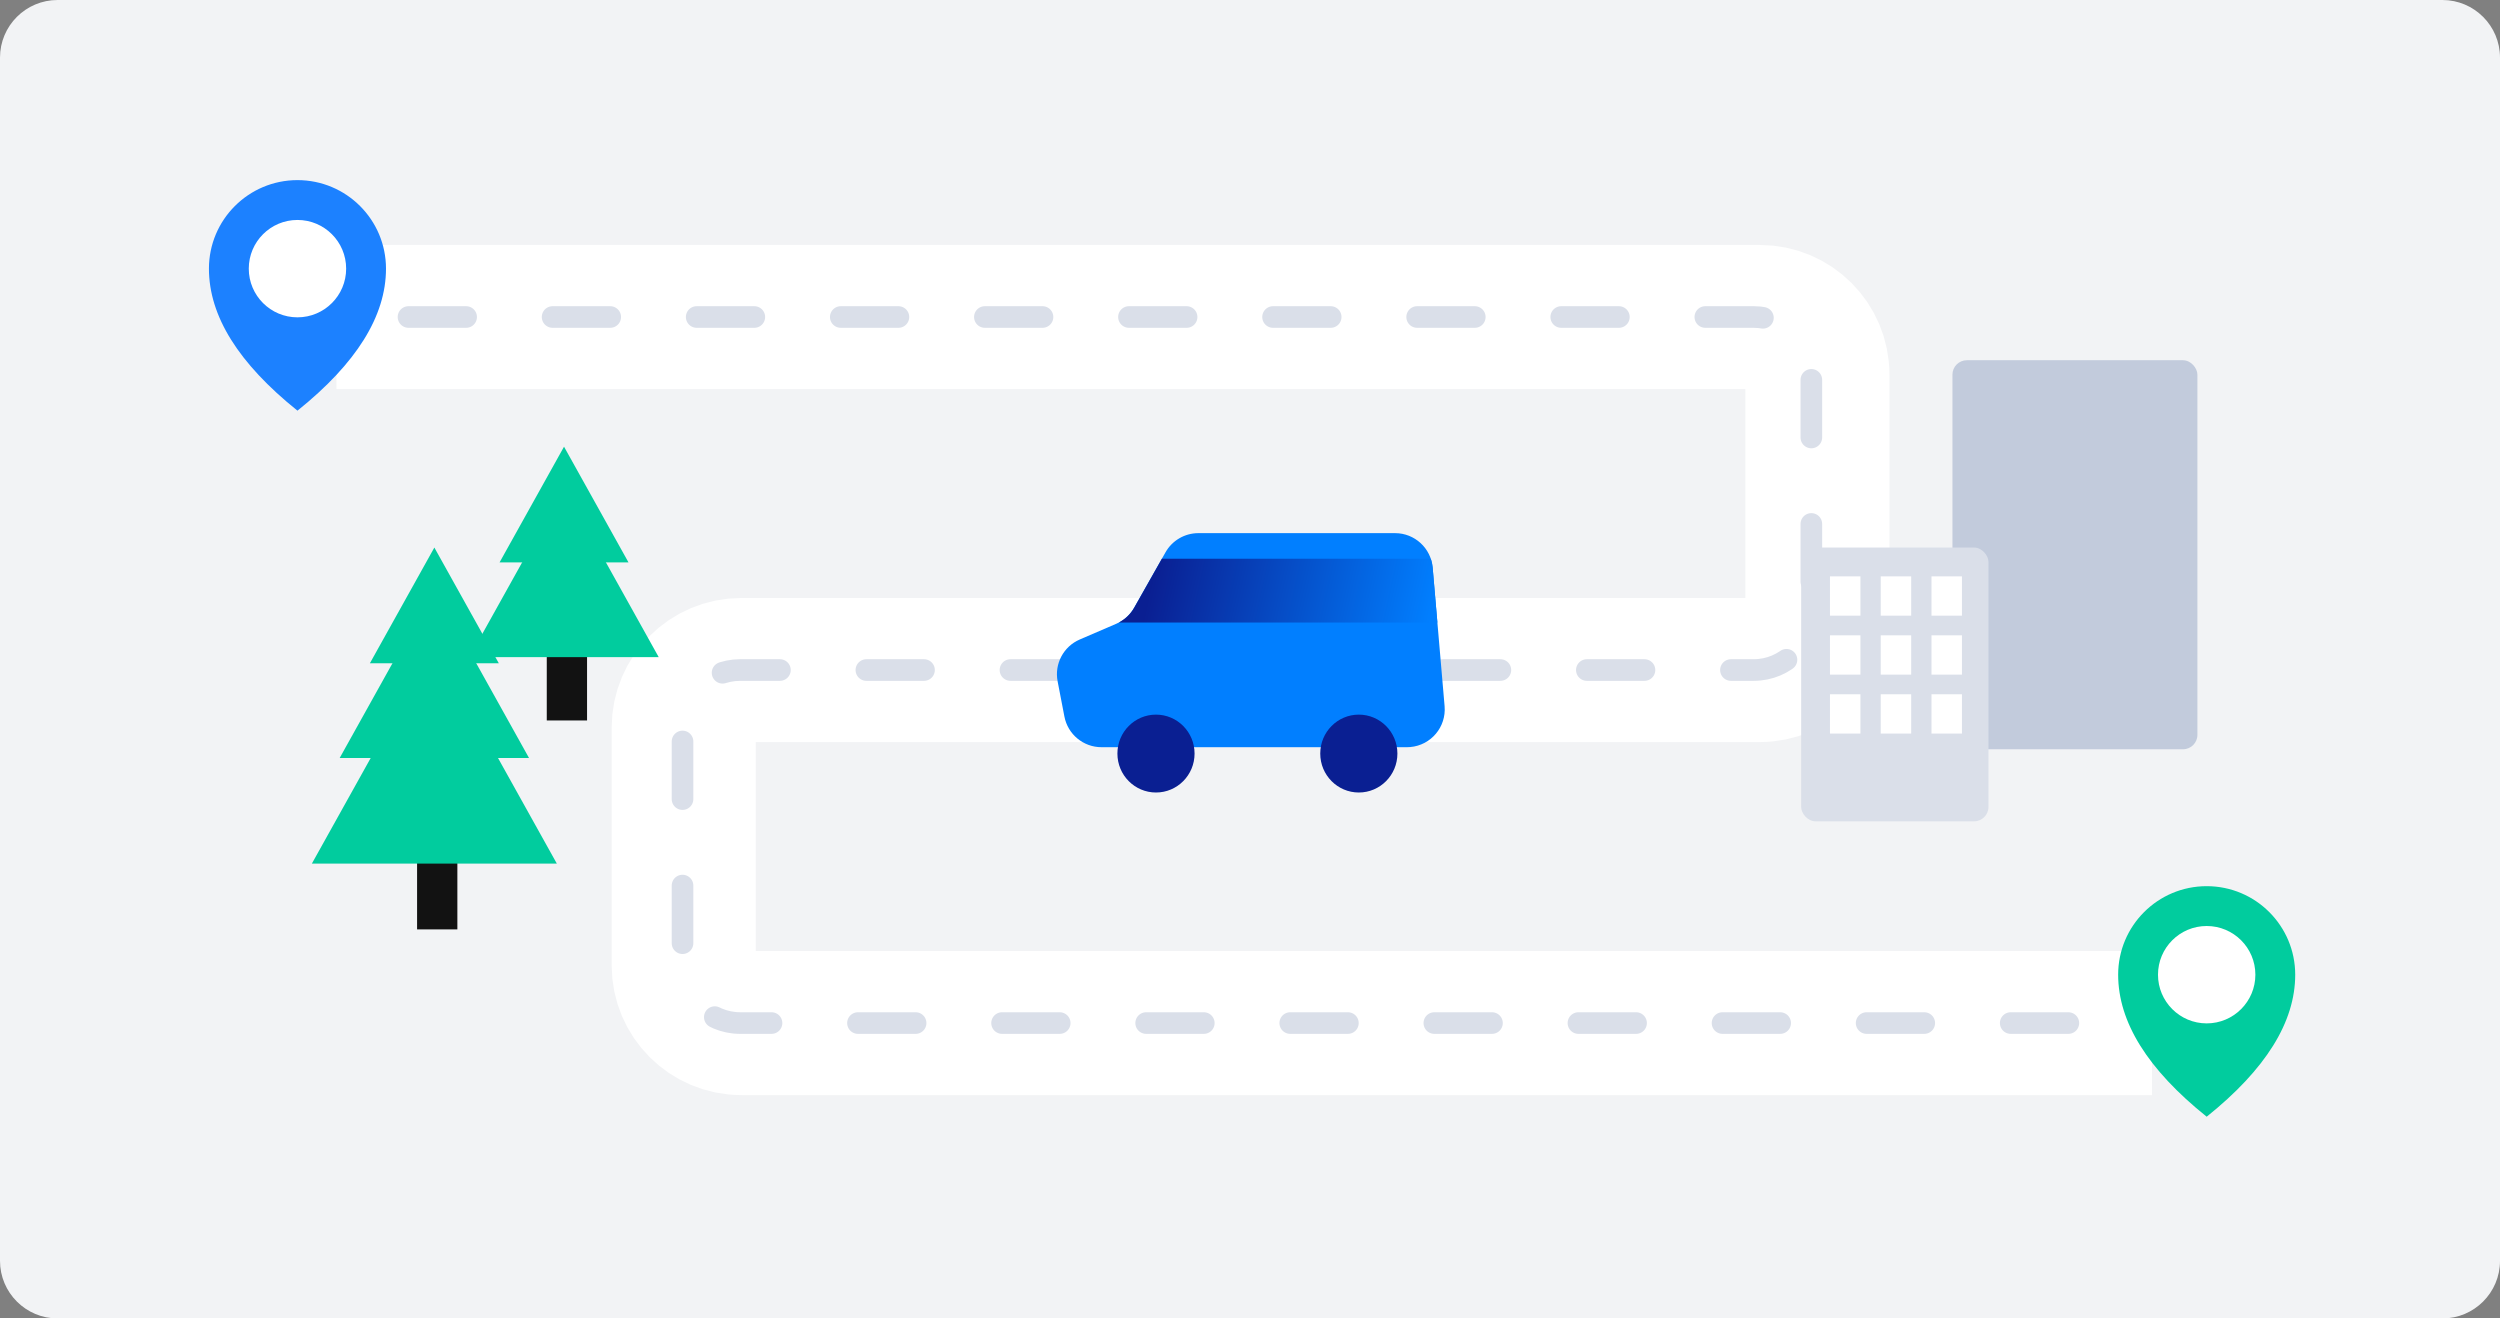
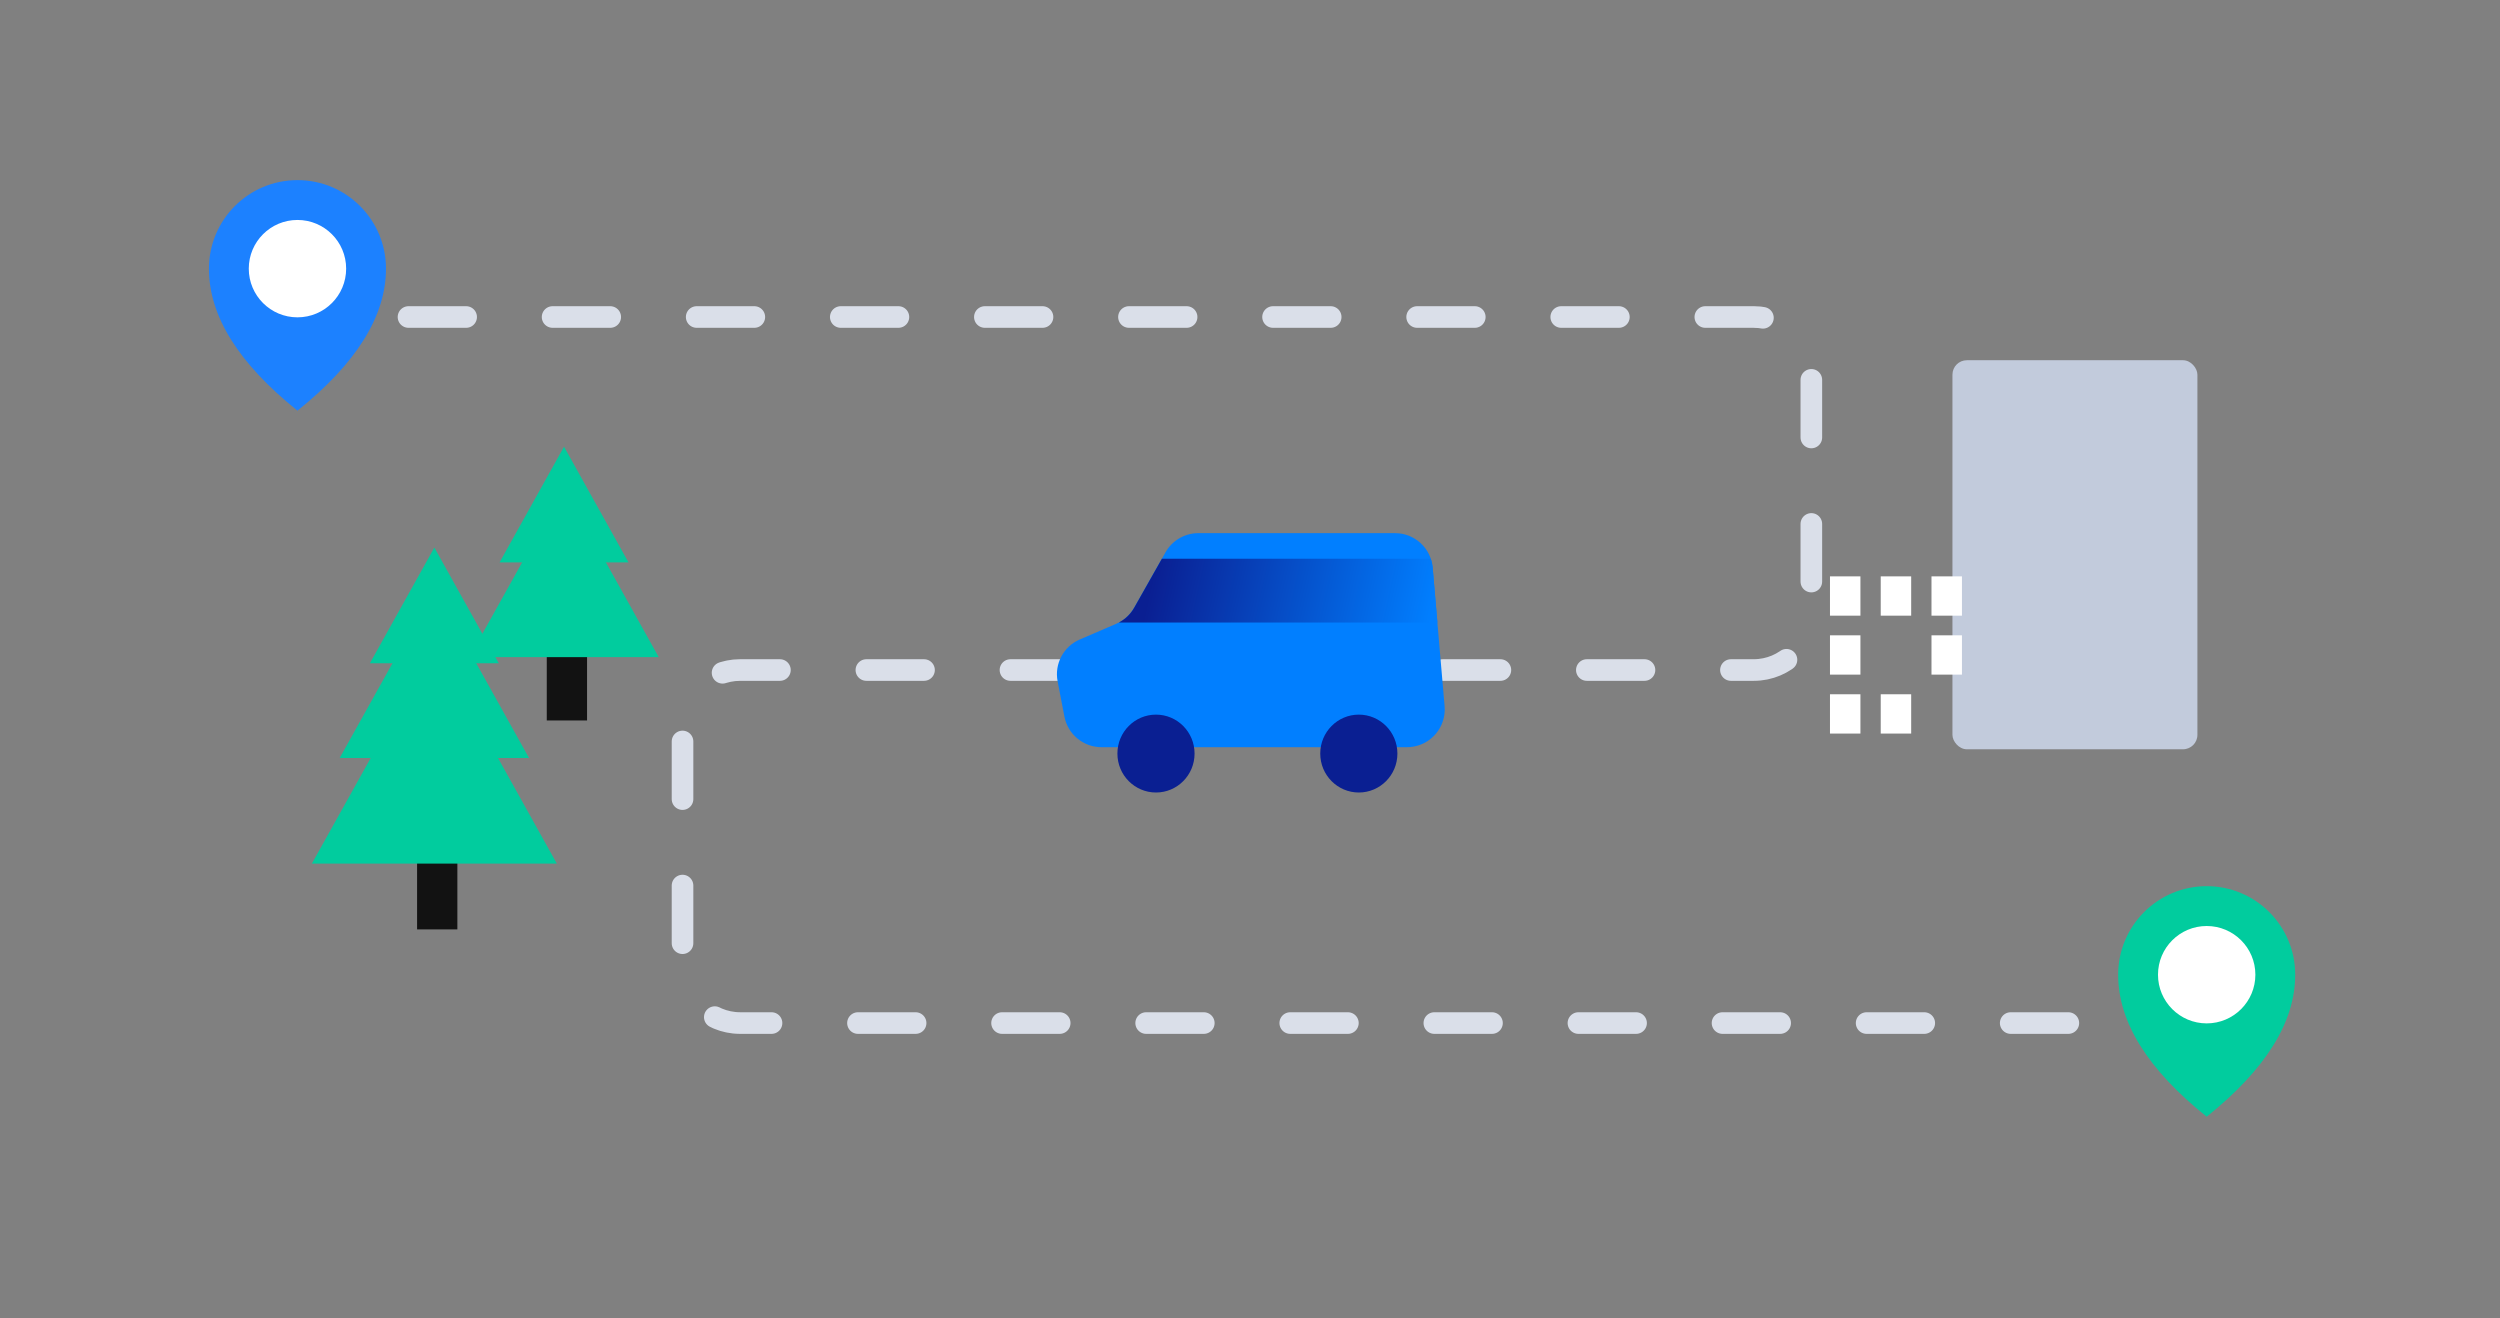
<svg xmlns="http://www.w3.org/2000/svg" width="347px" height="183px" viewBox="0 0 347 183">
  <rect x="0" y="0" width="347" height="183" fill="#808080" stroke="none" />
  <title>illustration-vanpool</title>
  <defs>
    <linearGradient x1="0%" y1="52.004%" x2="90.277%" y2="47.996%" id="linearGradient-1">
      <stop stop-color="#017FFF" offset="0%" />
      <stop stop-color="#0A1F92" offset="100%" />
    </linearGradient>
  </defs>
  <g id="Page-1" stroke="none" stroke-width="1" fill="none" fill-rule="evenodd">
    <g id="Home" transform="translate(-124, -359)">
      <g id="illustration-vanpool" transform="translate(124, 359)">
-         <path d="M8,0 L339,0 C343.418,2.96939504e-14 347,3.582 347,8 L347,175 C347,179.418 343.418,183 339,183 L8,183 C3.582,183 1.53497813e-14,179.418 0,175 L0,8 C-2.31743984e-15,3.582 3.582,-7.65539184e-17 8,0 Z" id="Rectangle-Copy-21" fill="#F2F3F5" />
-         <path d="M56.7,44 L244.257,44 C248.675,44 252.257,47.582 252.257,52 L252.257,85 C252.257,89.418 248.675,93 244.257,93 L102.899,93 C98.48,93 94.899,96.582 94.899,101 L94.899,134 C94.899,138.418 98.48,142 102.899,142 L288.7,142 L288.7,142" id="Path-3-Copy" stroke="#FFFFFF" stroke-width="20" stroke-linecap="square" />
        <path d="M56.7,44 L243.414,44 C247.832,44 251.414,47.582 251.414,52 L251.414,85 C251.414,89.418 247.832,93 243.414,93 L102.734,93 C98.316,93 94.734,96.582 94.734,101 L94.734,134 C94.734,138.418 98.316,142 102.734,142 L287.7,142 L287.7,142" id="Path-3" stroke="#DADFE9" stroke-width="3" stroke-linecap="round" stroke-dasharray="8,12" />
        <g id="Group-5" transform="translate(43.288, 76)">
          <rect id="Rectangle-Copy-59" fill="#121212" x="14.603" y="43.364" width="5.592" height="9.636" />
          <polygon id="Triangle-Copy-3" fill="#01CC9E" points="17 0 25.947 16.061 8.053 16.061" />
          <polygon id="Triangle-Copy-4" fill="#01CC9E" points="17 5.621 30.141 29.21 3.859 29.21" />
          <polygon id="Triangle-Copy-5" fill="#01CC9E" points="17 13.35 34 43.866 0 43.866" />
        </g>
        <g id="Group-5-Copy" transform="translate(65.146, 62)">
          <rect id="Rectangle-Copy-59" fill="#121212" x="10.745" y="28.364" width="5.592" height="9.636" />
          <polygon id="Triangle-Copy-3" fill="#01CC9E" points="13.141 0 22.089 16.061 4.194 16.061" />
          <polygon id="Triangle-Copy-4" fill="#01CC9E" points="13.141 5.621 26.283 29.21 0 29.21" />
        </g>
        <path d="M41.288,57 C49.48,50.431 53.576,43.86 53.576,37.288 C53.576,30.501 48.074,25 41.288,25 C34.501,25 29,30.501 29,37.288 C29,43.86 33.096,50.431 41.288,57 Z" id="Oval" fill="#1C81FF" />
        <path d="M306.288,155 C314.48,148.431 318.576,141.86 318.576,135.288 C318.576,128.501 313.074,123 306.288,123 C299.501,123 294,128.501 294,135.288 C294,141.86 298.096,148.431 306.288,155 Z" id="Oval-Copy-16" fill="#01CC9E" />
        <circle id="Oval-Copy-15" fill="#FFFFFF" cx="41.288" cy="37.288" r="6.758" />
        <circle id="Oval-Copy-17" fill="#FFFFFF" cx="306.288" cy="135.288" r="6.758" />
        <rect id="Rectangle-Copy-31" fill="#C2CBDC" x="271" y="50" width="34" height="54" rx="2" />
-         <rect id="Rectangle-Copy-32" fill="#DADFE9" x="250" y="76" width="26" height="38" rx="2" />
        <rect id="Rectangle" fill="#FFFFFF" x="254" y="80" width="4.227" height="5.455" />
        <rect id="Rectangle-Copy-33" fill="#FFFFFF" x="254" y="88.182" width="4.227" height="5.455" />
        <rect id="Rectangle-Copy-17" fill="#FFFFFF" x="261.045" y="80" width="4.227" height="5.455" />
-         <rect id="Rectangle-Copy-34" fill="#FFFFFF" x="261.045" y="88.182" width="4.227" height="5.455" />
        <rect id="Rectangle-Copy-29" fill="#FFFFFF" x="268.091" y="80" width="4.227" height="5.455" />
        <rect id="Rectangle-Copy-35" fill="#FFFFFF" x="268.091" y="88.182" width="4.227" height="5.455" />
        <rect id="Rectangle-Copy-41" fill="#FFFFFF" x="254" y="96.364" width="4.227" height="5.455" />
        <rect id="Rectangle-Copy-39" fill="#FFFFFF" x="261.045" y="96.364" width="4.227" height="5.455" />
-         <rect id="Rectangle-Copy-38" fill="#FFFFFF" x="268.091" y="96.364" width="4.227" height="5.455" />
        <g id="Group-2" transform="translate(173.5, 92) scale(-1, 1) translate(-173.5, -92) translate(146, 74)">
          <path d="M20.334,0 L47.633,0 C50.353,4.33238596e-15 52.621,2.081 52.854,4.791 L54.51,24.021 C54.758,26.904 52.622,29.443 49.738,29.692 C49.588,29.705 49.438,29.711 49.288,29.711 L6.886,29.711 C4.374,29.711 2.215,27.928 1.74,25.461 L0.797,20.567 C0.332,18.15 1.61,15.735 3.87,14.762 L8.937,12.58 C9.988,12.127 10.862,11.343 11.426,10.346 L15.772,2.661 C16.702,1.017 18.445,-5.41146304e-16 20.334,0 Z" id="Rectangle-Copy-94" fill="#017FFF" transform="translate(27.5, 14.856) scale(-1, 1) translate(-27.5, -14.856) " />
          <path d="M39.733,3.554 L43.574,10.346 C44.071,11.224 44.808,11.937 45.696,12.404 L1.49,12.403 L2.146,4.791 C2.183,4.361 2.271,3.946 2.404,3.553 L39.733,3.554 Z" id="Combined-Shape-Copy-7" fill="url(#linearGradient-1)" />
          <ellipse id="Oval-Copy-42" fill="#0A1F92" transform="translate(12.395, 30.595) scale(-1, 1) translate(-12.395, -30.595) " cx="12.395" cy="30.595" rx="5.355" ry="5.405" />
          <ellipse id="Oval-Copy-43" fill="#0A1F92" transform="translate(40.549, 30.595) scale(-1, 1) translate(-40.549, -30.595) " cx="40.549" cy="30.595" rx="5.355" ry="5.405" />
        </g>
      </g>
    </g>
  </g>
</svg>